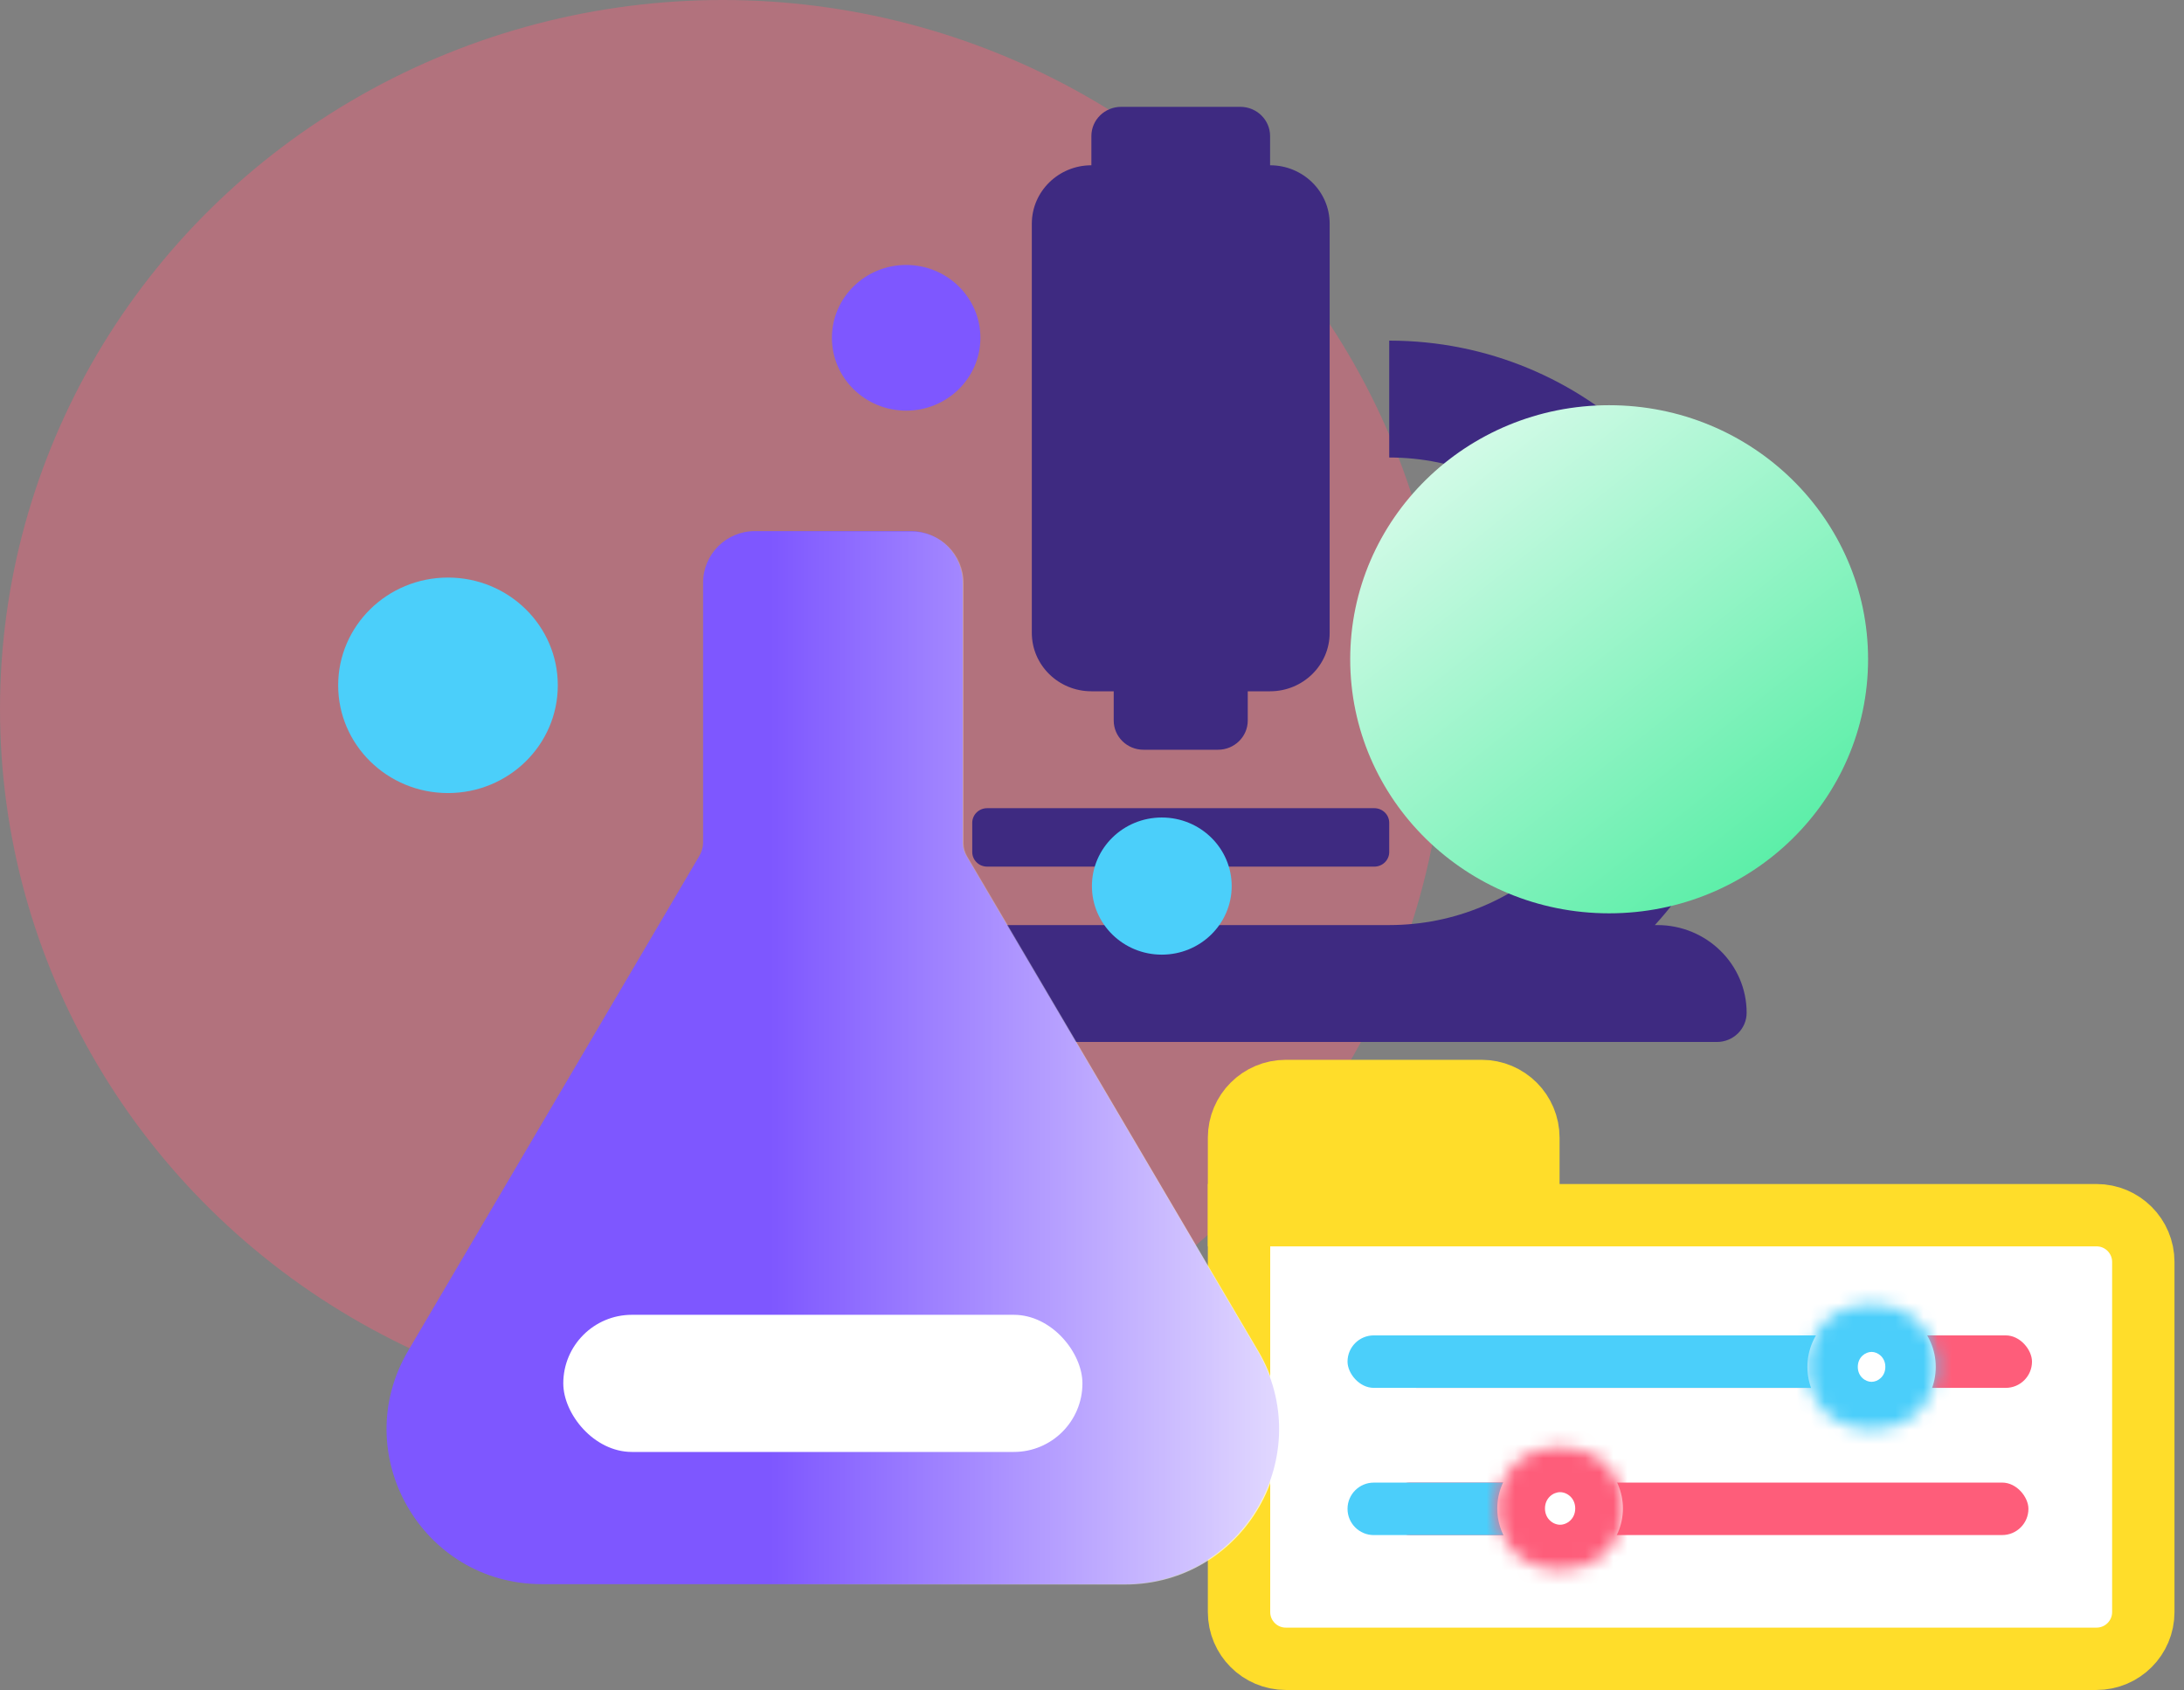
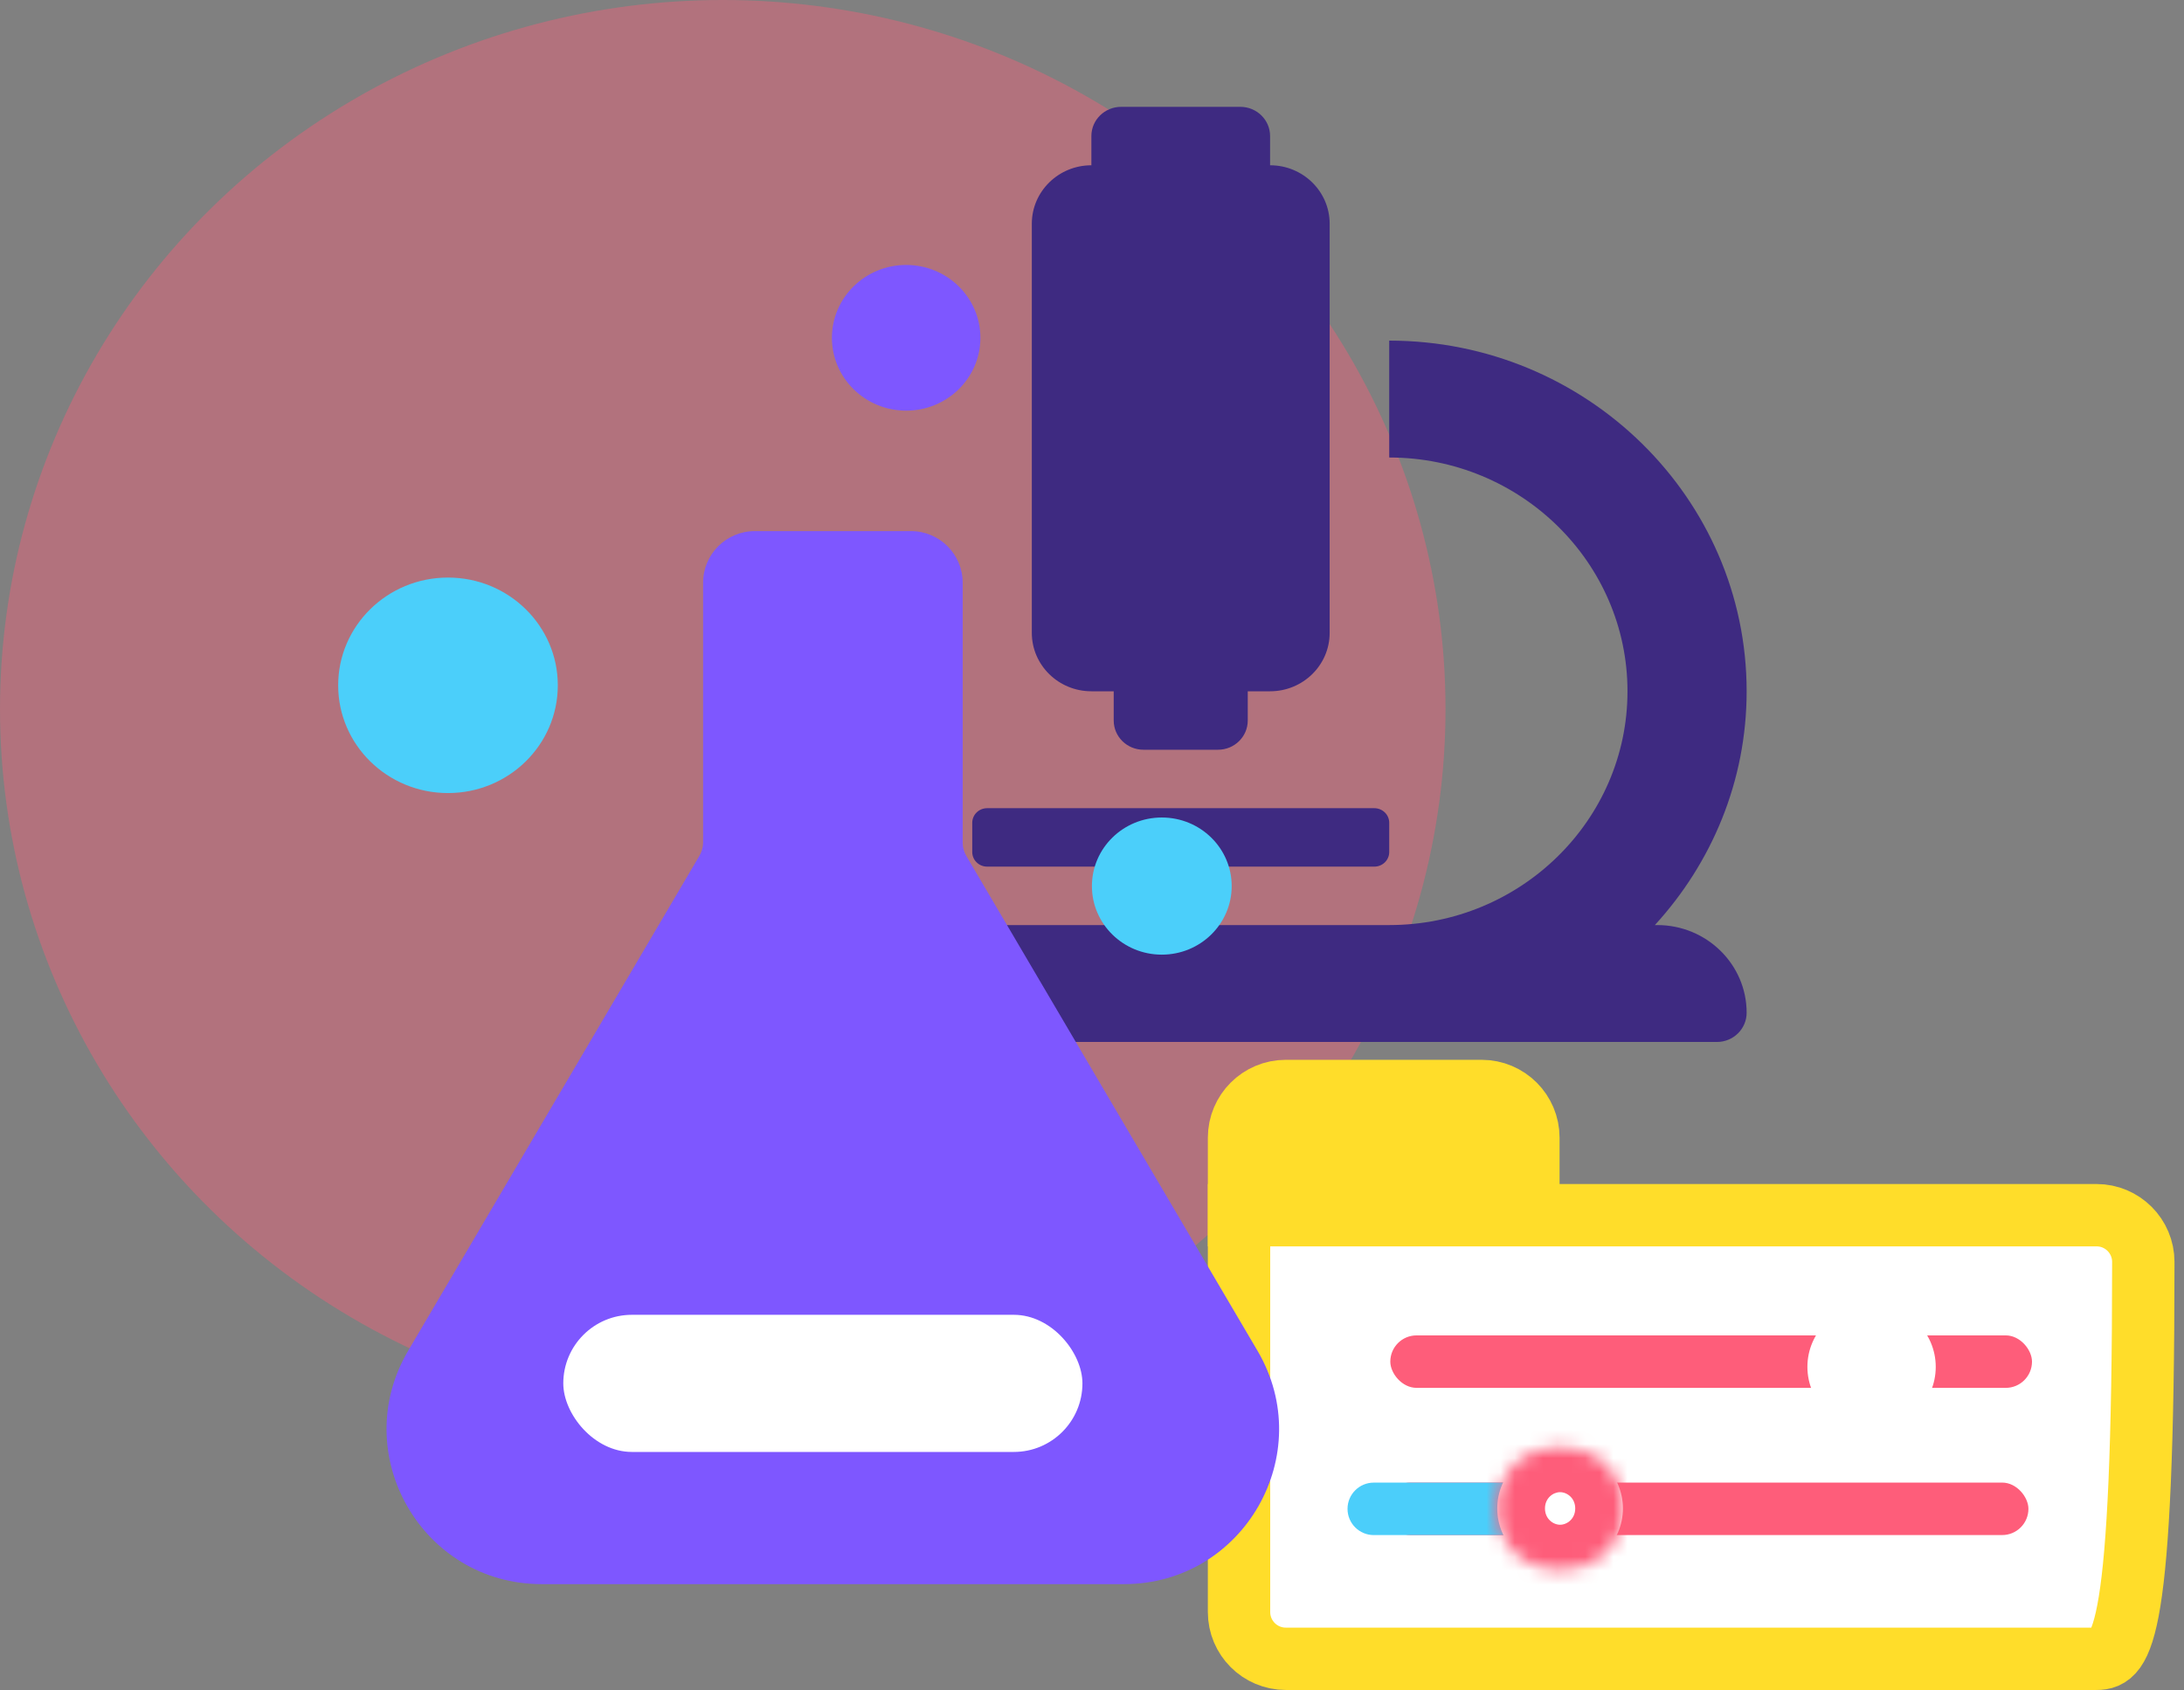
<svg xmlns="http://www.w3.org/2000/svg" width="155" height="120" viewBox="0 0 155 120" fill="none">
  <rect x="0" y="0" width="155" height="120" fill="#808080" stroke="none" />
  <ellipse opacity="0.4" cx="51.295" cy="50.341" rx="51.295" ry="50.341" fill="#FE5E7A" />
  <ellipse cx="64.311" cy="23.98" rx="5.269" ry="5.171" fill="#7E57FF" />
  <path d="M87.935 80.766C87.935 78.933 89.421 77.447 91.254 77.447H105.152C106.985 77.447 108.471 78.933 108.471 80.766V86.265H87.935V80.766Z" fill="#FFDD2A" stroke="#FFDD2A" stroke-width="4.426" />
-   <path d="M87.935 86.264H148.792C150.626 86.264 152.112 87.75 152.112 89.583V114.436C152.112 116.269 150.626 117.755 148.792 117.755H91.254C89.421 117.755 87.935 116.269 87.935 114.436V86.264Z" fill="white" stroke="#FFDD2A" stroke-width="4.426" />
+   <path d="M87.935 86.264H148.792C150.626 86.264 152.112 87.75 152.112 89.583C152.112 116.269 150.626 117.755 148.792 117.755H91.254C89.421 117.755 87.935 116.269 87.935 114.436V86.264Z" fill="white" stroke="#FFDD2A" stroke-width="4.426" />
  <rect x="98.671" y="94.797" width="45.541" height="3.725" rx="1.862" fill="#FE5D7A" />
-   <rect x="95.635" y="94.797" width="37.951" height="3.725" rx="1.862" fill="#4BCFFA" />
  <rect x="98.224" y="105.246" width="45.735" height="3.725" rx="1.862" fill="#FE5D7A" />
  <path d="M95.635 107.11C95.635 106.082 96.469 105.248 97.498 105.248H108.73C109.759 105.248 110.593 106.082 110.593 107.11V107.11C110.593 108.139 109.759 108.973 108.73 108.973H97.498C96.469 108.973 95.635 108.139 95.635 107.11V107.11Z" fill="#4BCEFA" />
  <mask id="path-9-inside-1_88_11013" fill="white">
    <ellipse cx="110.721" cy="107.083" rx="4.458" ry="4.376" />
  </mask>
  <ellipse cx="110.721" cy="107.083" rx="4.458" ry="4.376" fill="white" />
  <path d="M109.648 107.083C109.648 106.346 110.227 105.926 110.721 105.926V116.99C116.14 116.99 120.712 112.652 120.712 107.083H109.648ZM110.721 105.926C111.216 105.926 111.795 106.346 111.795 107.083H100.731C100.731 112.652 105.302 116.99 110.721 116.99V105.926ZM111.795 107.083C111.795 107.819 111.216 108.239 110.721 108.239V97.175C105.302 97.175 100.731 101.513 100.731 107.083H111.795ZM110.721 108.239C110.227 108.239 109.648 107.819 109.648 107.083H120.712C120.712 101.513 116.14 97.175 110.721 97.175V108.239Z" fill="#FE5D7A" mask="url(#path-9-inside-1_88_11013)" />
  <mask id="path-11-inside-2_88_11013" fill="white">
    <ellipse cx="132.827" cy="97.032" rx="4.554" ry="4.469" />
  </mask>
  <ellipse cx="132.827" cy="97.032" rx="4.554" ry="4.469" fill="white" />
-   <path d="M131.849 97.032C131.849 96.348 132.385 95.969 132.827 95.969V107.033C138.299 107.033 142.913 102.653 142.913 97.032H131.849ZM132.827 95.969C133.268 95.969 133.804 96.348 133.804 97.032H122.74C122.74 102.653 127.355 107.033 132.827 107.033V95.969ZM133.804 97.032C133.804 97.716 133.268 98.094 132.827 98.094V87.031C127.355 87.031 122.74 91.411 122.74 97.032H133.804ZM132.827 98.094C132.385 98.094 131.849 97.716 131.849 97.032H142.913C142.913 91.411 138.299 87.031 132.827 87.031V98.094Z" fill="#4BCEFA" mask="url(#path-11-inside-2_88_11013)" />
  <path d="M77.456 49.073H79.041V51.148C79.041 52.295 79.987 53.223 81.155 53.223H86.44C87.608 53.223 88.554 52.295 88.554 51.148V49.073H90.139C92.473 49.073 94.367 47.216 94.367 44.925V15.881C94.367 13.591 92.473 11.733 90.139 11.733V9.658C90.139 8.513 89.193 7.584 88.026 7.584H79.57C78.402 7.584 77.456 8.513 77.456 9.658V11.733C75.122 11.733 73.229 13.591 73.229 15.881V44.925C73.229 47.216 75.122 49.073 77.456 49.073ZM117.618 65.669H117.448C121.481 61.26 123.96 55.453 123.96 49.073C123.96 35.346 112.583 24.18 98.594 24.18V32.477C107.918 32.477 115.504 39.922 115.504 49.073C115.504 58.224 107.918 65.669 98.594 65.669H62.659C59.158 65.669 56.318 68.456 56.318 71.893C56.318 73.039 57.264 73.968 58.432 73.968H121.846C123.014 73.968 123.96 73.039 123.96 71.893C123.96 68.456 121.121 65.669 117.618 65.669ZM70.058 61.52H97.537C98.121 61.52 98.594 61.057 98.594 60.483V58.409C98.594 57.836 98.121 57.372 97.537 57.372H70.058C69.474 57.372 69.001 57.836 69.001 58.409V60.483C69.001 61.057 69.474 61.52 70.058 61.52Z" fill="#3E2A81" />
  <path fill-rule="evenodd" clip-rule="evenodd" d="M53.564 37.703C51.54 37.703 49.9 39.344 49.9 41.368V59.817C49.9 60.15 49.8 60.475 49.631 60.763V60.763L28.968 95.886C24.656 103.215 29.941 112.454 38.443 112.454H79.769C88.272 112.454 93.556 103.215 89.245 95.886L68.582 60.763V60.763C68.418 60.484 68.322 60.17 68.322 59.846V41.368C68.322 39.344 66.681 37.703 64.657 37.703H53.564Z" fill="#7E57FF" />
  <rect x="39.977" y="93.336" width="36.844" height="9.735" rx="4.868" fill="white" />
  <ellipse cx="31.794" cy="48.649" rx="7.794" ry="7.649" fill="#4BCFFA" />
  <ellipse cx="82.454" cy="62.901" rx="4.96" ry="4.868" fill="#4BCFFA" />
-   <ellipse cx="114.202" cy="46.8" rx="18.377" ry="18.035" fill="url(#paint0_linear_88_11013)" />
-   <path fill-rule="evenodd" clip-rule="evenodd" d="M53.626 37.734C51.602 37.734 49.962 39.375 49.962 41.399V59.848C49.962 60.181 49.862 60.506 49.693 60.794V60.794L29.03 95.918C24.718 103.246 30.003 112.485 38.505 112.485H79.831C88.334 112.485 93.618 103.246 89.307 95.918L68.644 60.794V60.794C68.48 60.516 68.384 60.201 68.384 59.878V41.399C68.384 39.375 66.743 37.734 64.719 37.734H53.626Z" fill="url(#paint1_linear_88_11013)" />
  <defs>
    <linearGradient id="paint0_linear_88_11013" x1="132.579" y1="64.835" x2="96.659" y2="19.401" gradientUnits="userSpaceOnUse">
      <stop stop-color="#45EC9C" />
      <stop offset="1" stop-color="white" />
    </linearGradient>
    <linearGradient id="paint1_linear_88_11013" x1="101.733" y1="37.734" x2="54.706" y2="37.734" gradientUnits="userSpaceOnUse">
      <stop stop-color="white" />
      <stop offset="1" stop-color="white" stop-opacity="0" />
    </linearGradient>
  </defs>
</svg>